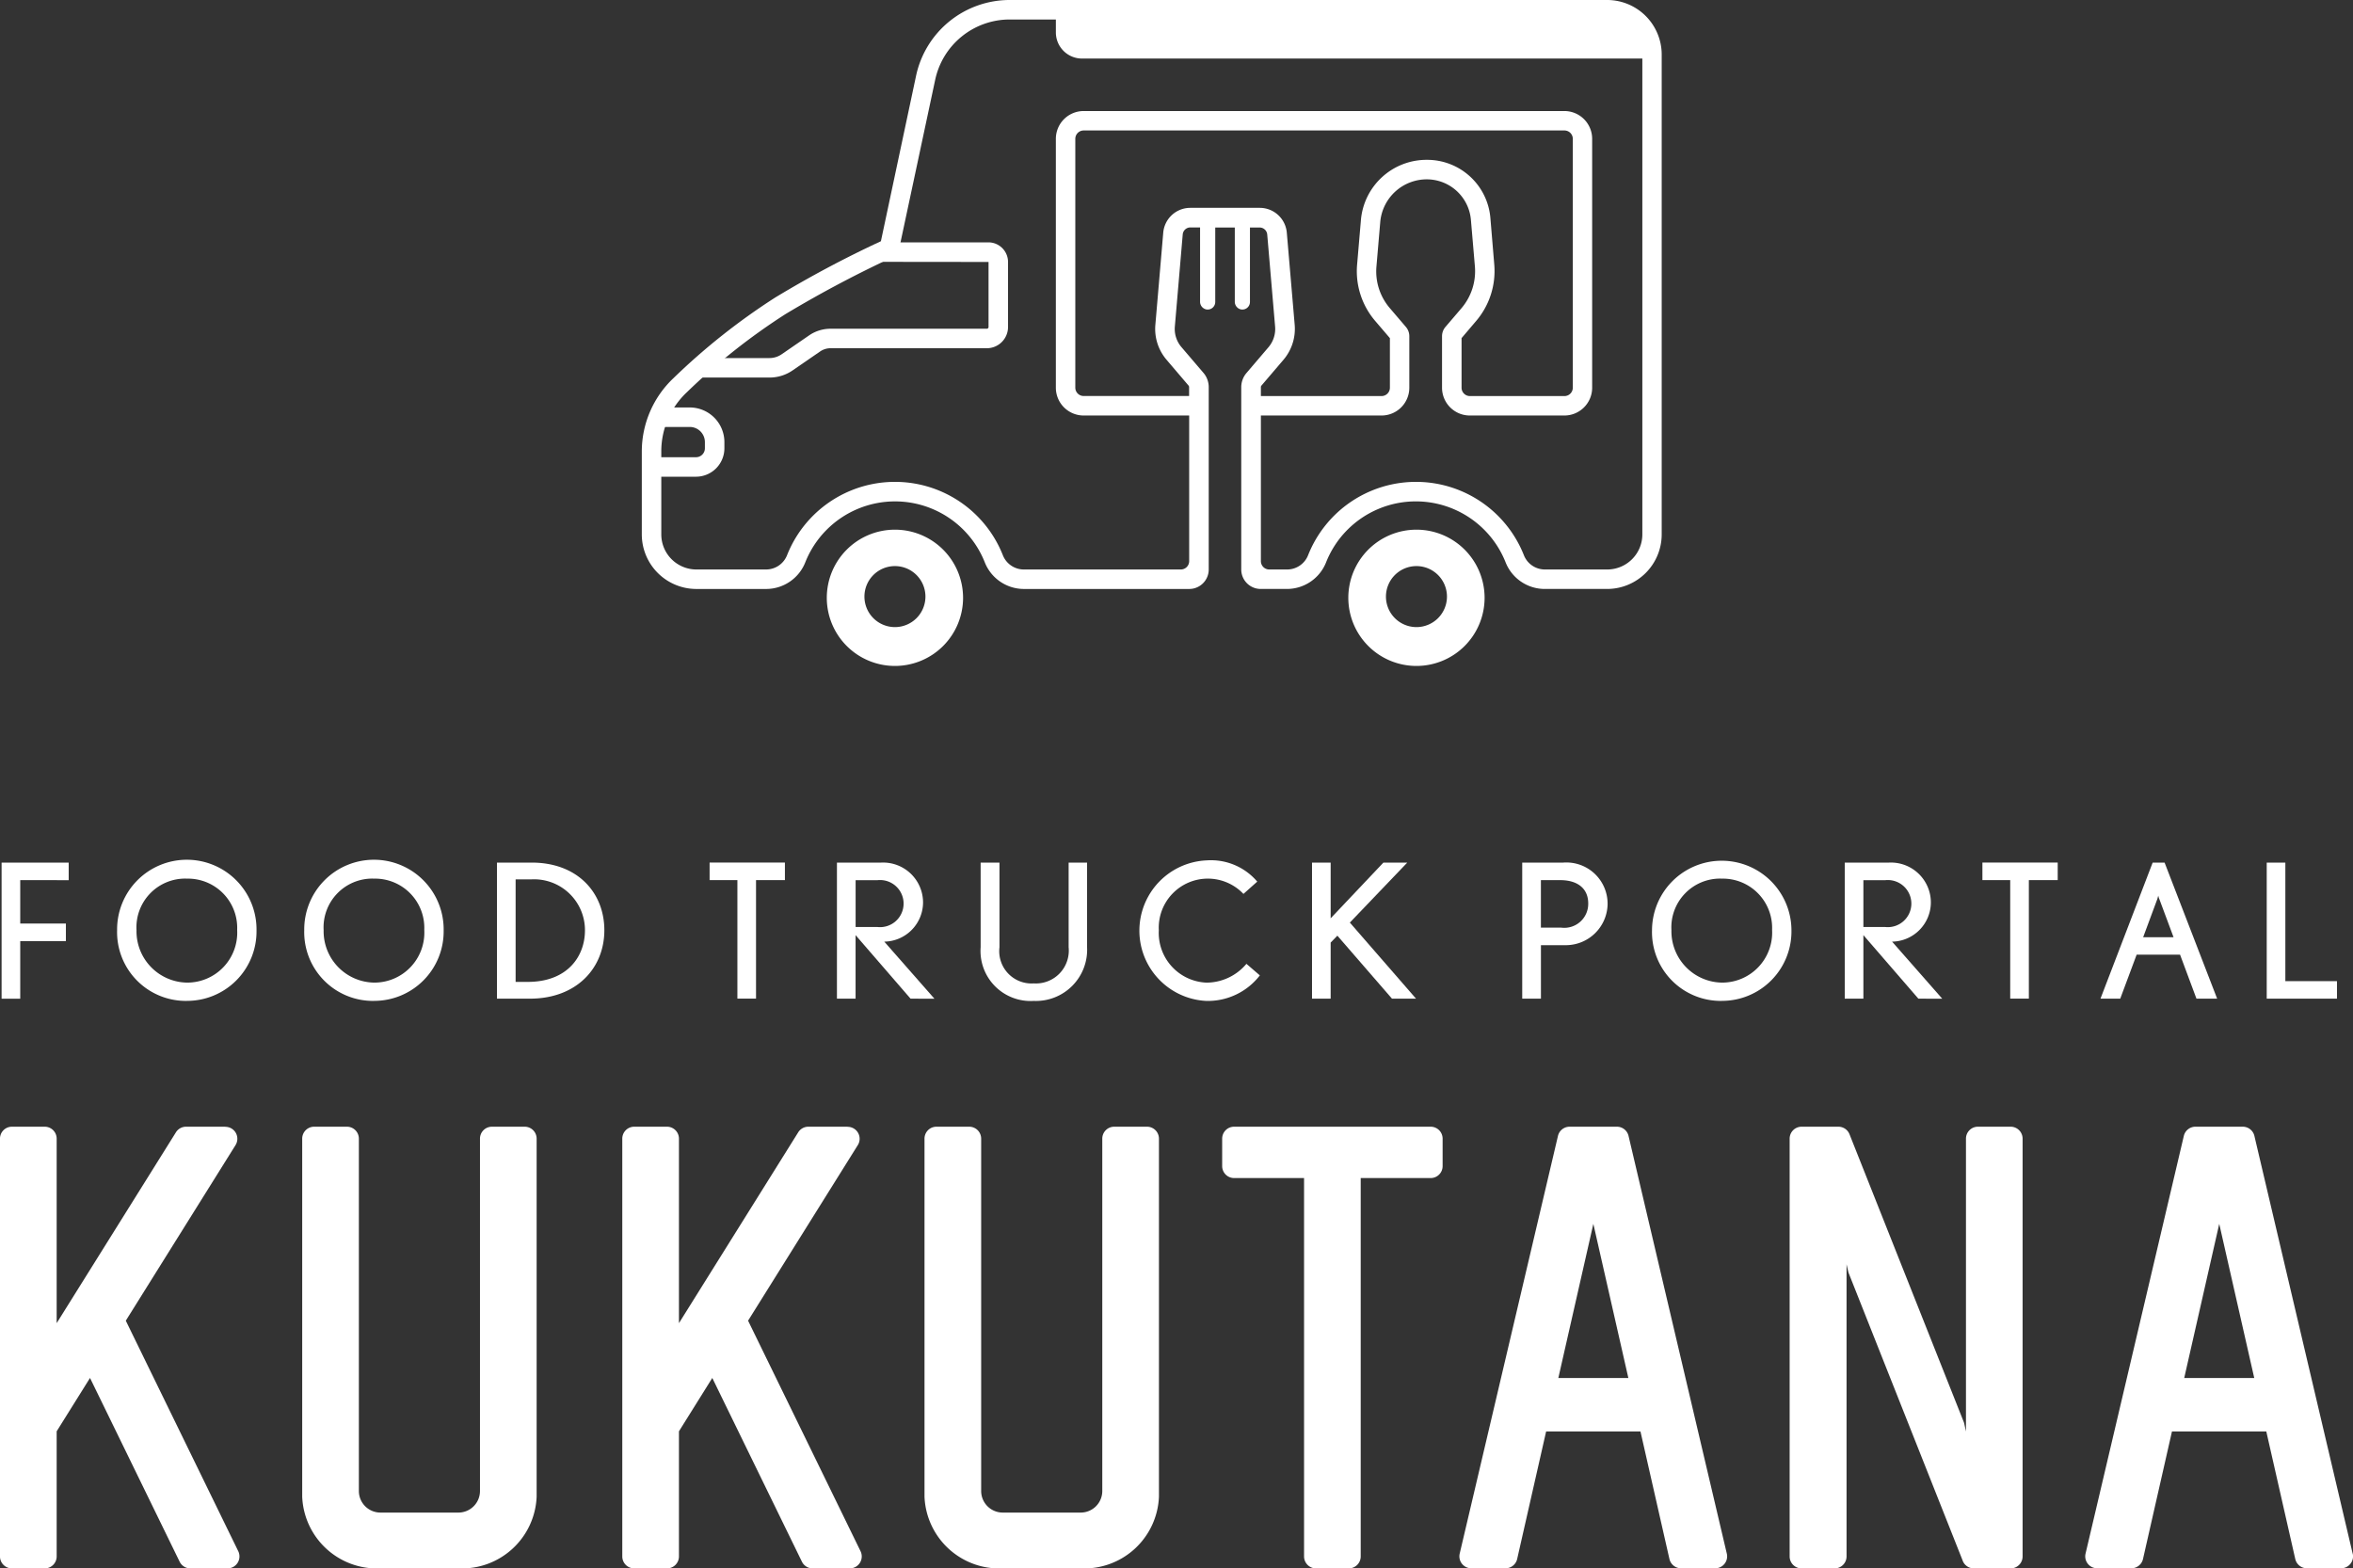
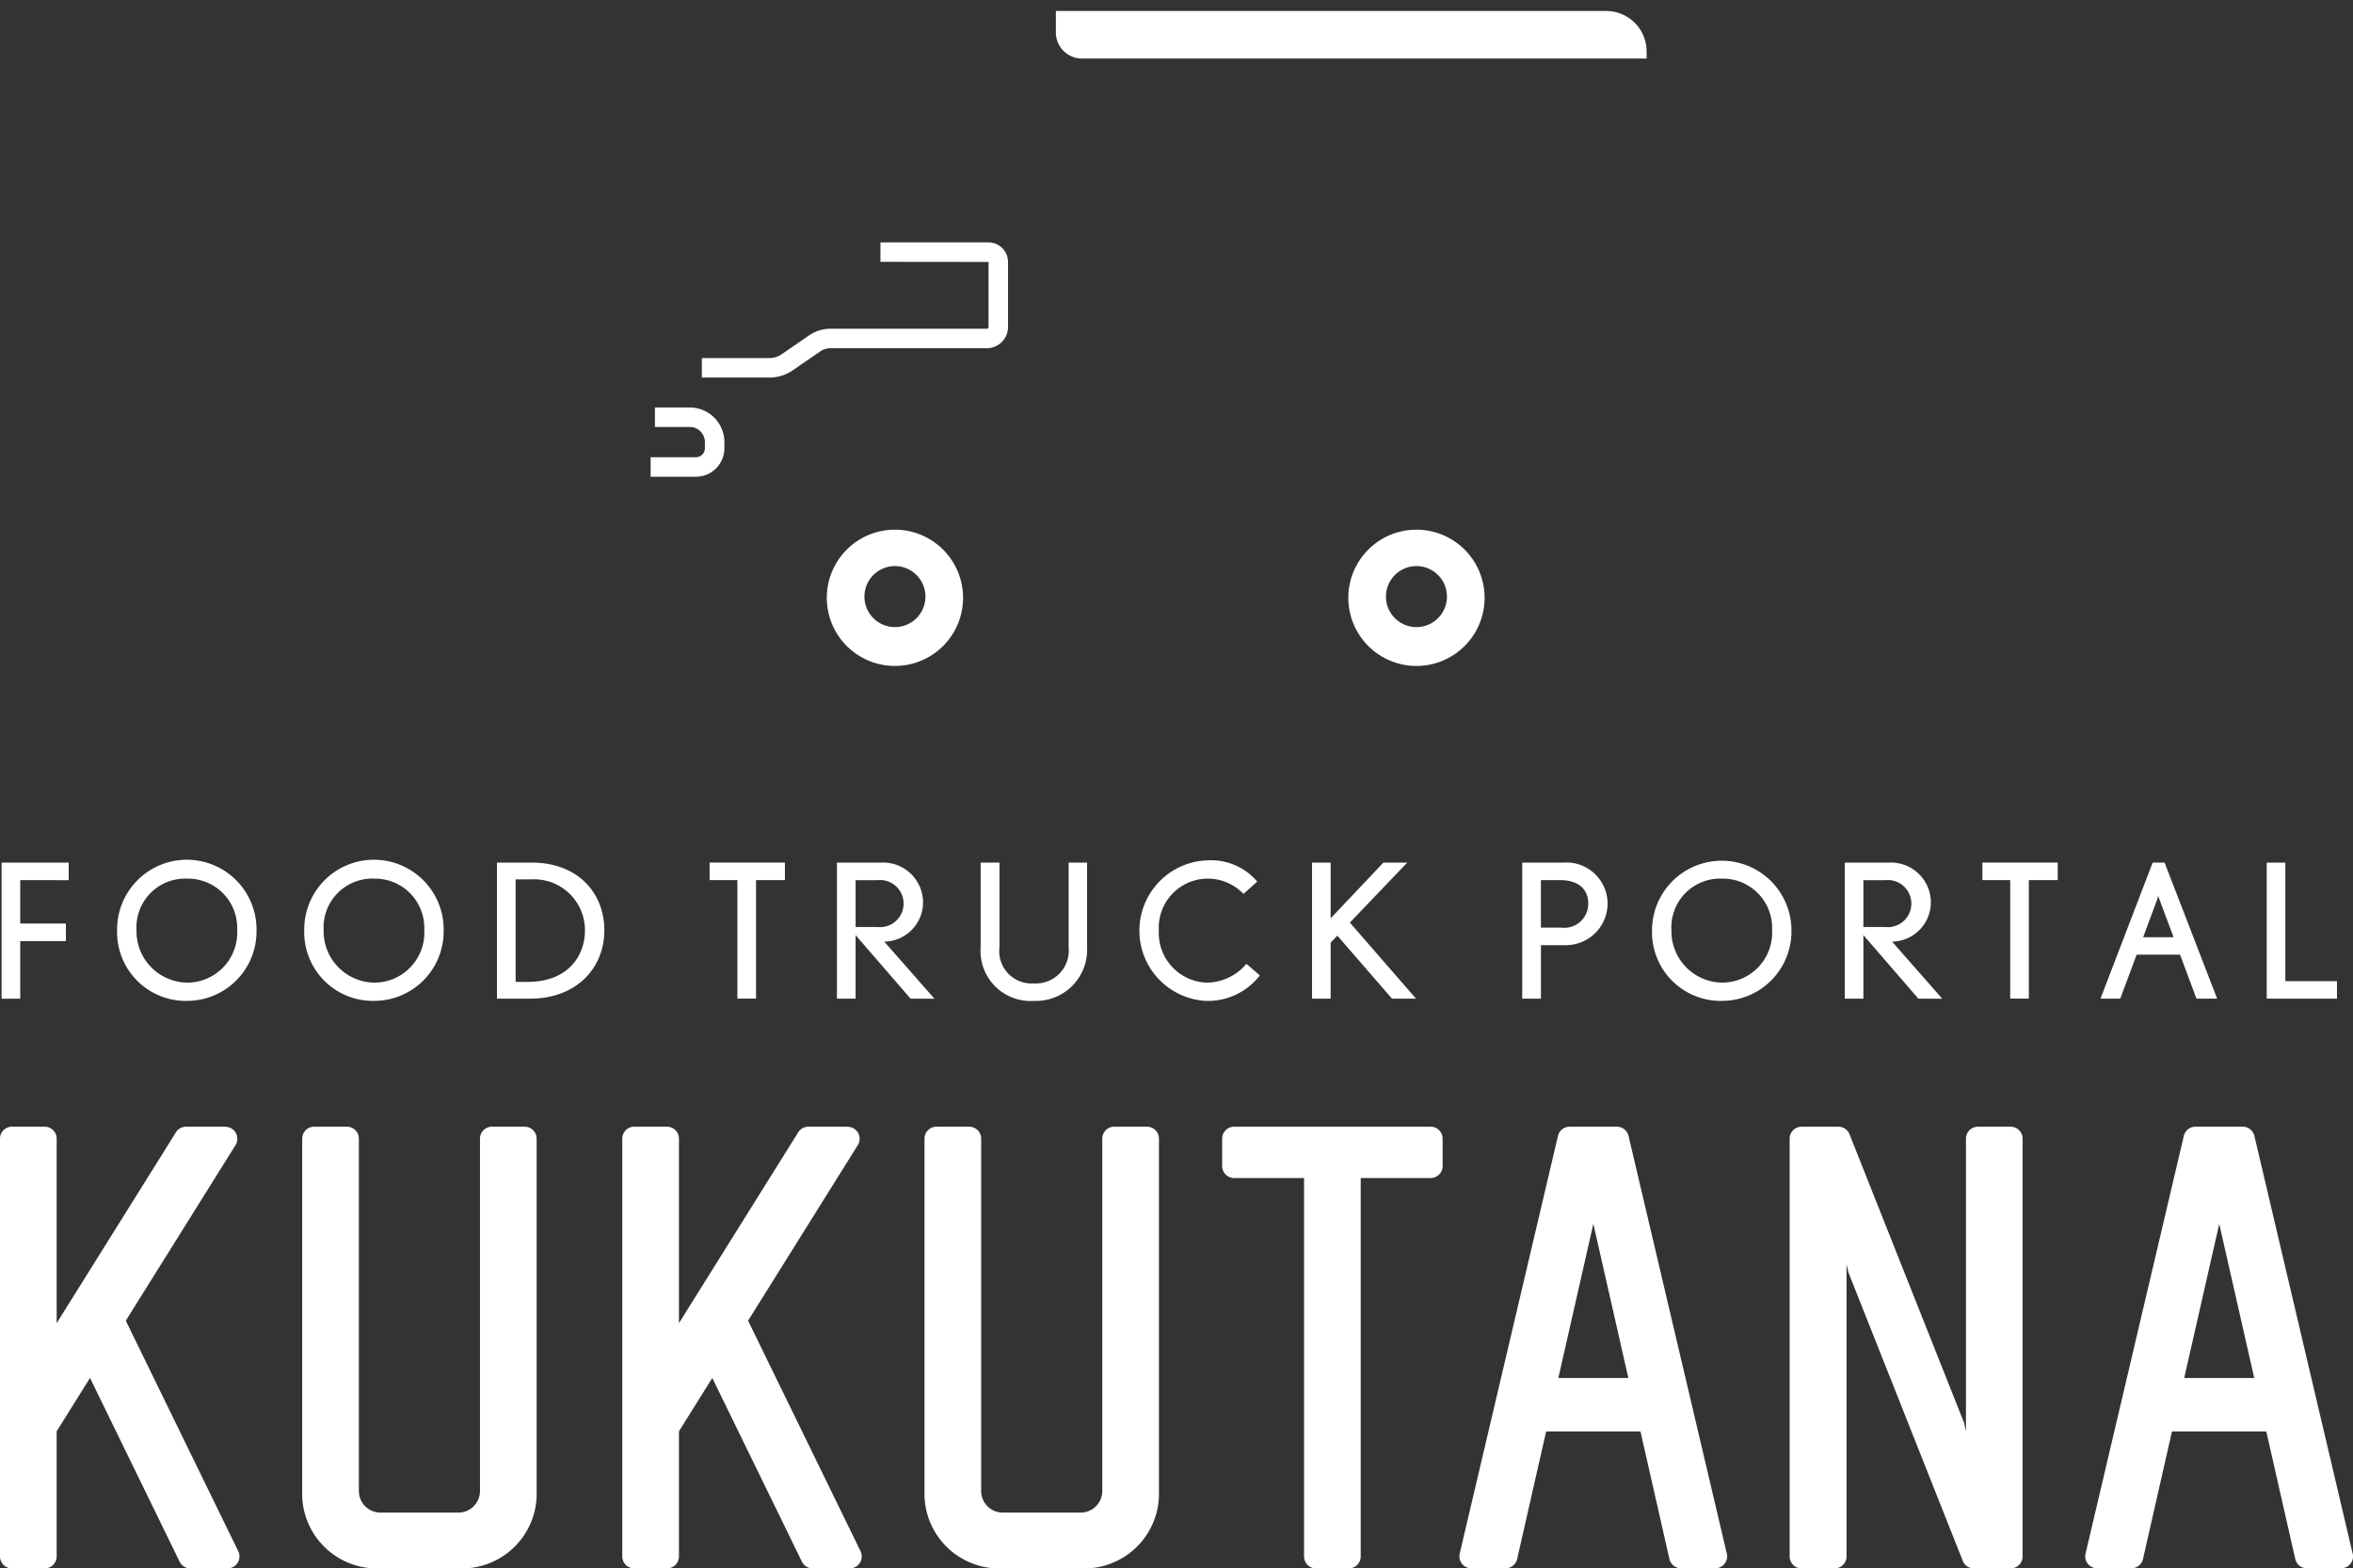
<svg xmlns="http://www.w3.org/2000/svg" width="160.823" height="107.197" viewBox="0 0 160.823 107.197">
  <rect x="0" y="0" width="160.823" height="107.197" fill="#333333" stroke="none" />
  <defs>
    <clipPath id="clip-path">
      <rect id="長方形_1472" data-name="長方形 1472" width="69.716" height="45.518" fill="#fff" />
    </clipPath>
  </defs>
  <g id="グループ_2545" data-name="グループ 2545" transform="translate(0)">
    <g id="グループ_2454" data-name="グループ 2454" transform="translate(0 58.805)">
      <g id="グループ_2457" data-name="グループ 2457" transform="translate(0 18.205)">
        <path id="パス_600" data-name="パス 600" d="M2053.707,241.21l-6.717-28.552a.818.818,0,0,0-.8-.63h-3.224a.818.818,0,0,0-.8.63l-6.717,28.552a.816.816,0,0,0,.8,1h2.328a.817.817,0,0,0,.8-.638l1.979-8.713h6.447l1.979,8.713a.817.817,0,0,0,.8.638h2.329a.817.817,0,0,0,.8-1m-11.518-12.005,2.394-10.536,2.393,10.536Z" transform="translate(-1892.906 -212.028)" fill="#fff" />
        <path id="パス_601" data-name="パス 601" d="M1961.6,241.7l-7.791-19.65a.907.907,0,0,1-.037-.118l-.115-.5V241.4a.818.818,0,0,1-.817.817h-2.255a.817.817,0,0,1-.817-.817V212.845a.817.817,0,0,1,.817-.817h2.515a.817.817,0,0,1,.759.515l7.805,19.657a.782.782,0,0,1,.04.131l.115.535V212.845a.817.817,0,0,1,.817-.817h2.237a.817.817,0,0,1,.817.817V241.4a.817.817,0,0,1-.817.817h-2.515a.817.817,0,0,1-.76-.516" transform="translate(-1827.449 -212.028)" fill="#fff" />
        <path id="パス_602" data-name="パス 602" d="M1872.39,241.21l-6.717-28.552a.817.817,0,0,0-.8-.63h-3.224a.818.818,0,0,0-.8.63l-6.717,28.552a.816.816,0,0,0,.8,1h2.329a.816.816,0,0,0,.8-.638l1.979-8.713h6.448l1.979,8.713a.817.817,0,0,0,.8.638h2.329a.816.816,0,0,0,.795-1m-11.517-12.005,2.393-10.536,2.393,10.536Z" transform="translate(-1754.365 -212.028)" fill="#fff" />
        <path id="パス_603" data-name="パス 603" d="M1799.611,212.028h-13.434a.817.817,0,0,0-.817.817v1.876a.817.817,0,0,0,.817.817h4.78V241.4a.817.817,0,0,0,.817.817h2.238a.817.817,0,0,0,.817-.817V215.538h4.781a.817.817,0,0,0,.817-.817v-1.876a.816.816,0,0,0-.817-.817" transform="translate(-1701.827 -212.028)" fill="#fff" />
        <path id="パス_604" data-name="パス 604" d="M1714.322,212.028h-2.238a.817.817,0,0,0-.817.817v24.083a1.474,1.474,0,0,1-1.473,1.474h-5.331a1.474,1.474,0,0,1-1.474-1.474V212.845a.817.817,0,0,0-.817-.817h-2.239a.817.817,0,0,0-.817.817v24.473a5.113,5.113,0,0,0,5.294,4.9h5.435a5.113,5.113,0,0,0,5.295-4.9V212.845a.817.817,0,0,0-.818-.817" transform="translate(-1635.928 -212.028)" fill="#fff" />
        <path id="パス_605" data-name="パス 605" d="M1626.968,212.028h-2.691a.817.817,0,0,0-.693.384l-8.151,13.044V212.845a.817.817,0,0,0-.817-.817h-2.239a.817.817,0,0,0-.817.817V241.4a.817.817,0,0,0,.817.817h2.239a.817.817,0,0,0,.817-.817v-8.552l2.279-3.647,6.125,12.557a.816.816,0,0,0,.734.459h2.539a.817.817,0,0,0,.734-1.175l-7.686-15.756,7.5-12a.817.817,0,0,0-.693-1.25" transform="translate(-1569.028 -212.028)" fill="#fff" />
        <path id="パス_606" data-name="パス 606" d="M1534.04,212.028H1531.8a.817.817,0,0,0-.817.817v24.083a1.474,1.474,0,0,1-1.474,1.474h-5.33a1.474,1.474,0,0,1-1.474-1.474V212.845a.817.817,0,0,0-.817-.817h-2.239a.817.817,0,0,0-.817.817v24.473a5.113,5.113,0,0,0,5.294,4.9h5.435a5.113,5.113,0,0,0,5.294-4.9V212.845a.817.817,0,0,0-.817-.817" transform="translate(-1498.177 -212.028)" fill="#fff" />
        <path id="パス_607" data-name="パス 607" d="M1446.684,212.028h-2.691a.817.817,0,0,0-.693.384l-8.151,13.044V212.845a.817.817,0,0,0-.817-.817h-2.24a.817.817,0,0,0-.817.817V241.4a.817.817,0,0,0,.817.817h2.24a.817.817,0,0,0,.817-.817v-8.552l2.279-3.647,6.125,12.557a.817.817,0,0,0,.734.459h2.539a.817.817,0,0,0,.734-1.175l-7.686-15.756,7.5-12a.817.817,0,0,0-.693-1.25" transform="translate(-1431.276 -212.028)" fill="#fff" />
      </g>
      <g id="グループ_2456" data-name="グループ 2456" transform="translate(0.105 0)">
        <path id="パス_620" data-name="パス 620" d="M1433,129.99v2.968h3.121v1.2H1433v3.937h-1.274v-9.3h4.586v1.2Z" transform="translate(-1431.722 -128.64)" fill="#fff" />
        <path id="パス_621" data-name="パス 621" d="M1469.979,137.75a4.7,4.7,0,0,1-4.777-4.828,4.765,4.765,0,1,1,9.529.026,4.747,4.747,0,0,1-4.752,4.8m-.051-8.357a3.333,3.333,0,0,0-3.4,3.529,3.509,3.509,0,0,0,3.453,3.58,3.417,3.417,0,0,0,3.427-3.605,3.366,3.366,0,0,0-3.478-3.5" transform="translate(-1457.303 -128.144)" fill="#fff" />
        <path id="パス_622" data-name="パス 622" d="M1524.194,137.75a4.7,4.7,0,0,1-4.777-4.828,4.765,4.765,0,1,1,9.529.026,4.747,4.747,0,0,1-4.752,4.8m-.051-8.357a3.333,3.333,0,0,0-3.4,3.529,3.509,3.509,0,0,0,3.452,3.58,3.417,3.417,0,0,0,3.427-3.605,3.366,3.366,0,0,0-3.478-3.5" transform="translate(-1498.728 -128.144)" fill="#fff" />
        <path id="パス_623" data-name="パス 623" d="M1577.508,138.093h-2.255v-9.3h2.37c3.172,0,4.969,2.089,4.969,4.624,0,2.587-1.9,4.676-5.083,4.676m.089-8.153h-1.07v7.007h.828c2.752,0,3.911-1.784,3.911-3.516a3.478,3.478,0,0,0-3.669-3.491" transform="translate(-1541.391 -128.64)" fill="#fff" />
        <path id="パス_624" data-name="パス 624" d="M1640.039,129.99v8.1h-1.273v-8.1h-1.9v-1.2h5.147v1.2Z" transform="translate(-1588.471 -128.64)" fill="#fff" />
        <path id="パス_625" data-name="パス 625" d="M1678.782,138.092l-3.758-4.344v4.344h-1.274v-9.3h3.006a2.731,2.731,0,0,1,2.88,2.739,2.692,2.692,0,0,1-2.65,2.663l3.427,3.9Zm-2.255-8.1h-1.5v3.2h1.478a1.61,1.61,0,1,0,.025-3.2" transform="translate(-1616.652 -128.638)" fill="#fff" />
        <path id="パス_626" data-name="パス 626" d="M1719.013,138.245a3.421,3.421,0,0,1-3.631-3.669v-5.784h1.287v5.784a2.207,2.207,0,0,0,2.344,2.472,2.247,2.247,0,0,0,2.383-2.472v-5.784h1.261v5.784a3.5,3.5,0,0,1-3.643,3.669" transform="translate(-1648.462 -128.638)" fill="#fff" />
        <path id="パス_627" data-name="パス 627" d="M1765.951,137.749a4.808,4.808,0,0,1,.051-9.606,4.148,4.148,0,0,1,3.439,1.452l-.943.841a3.355,3.355,0,0,0-5.784,2.484,3.4,3.4,0,0,0,3.262,3.58,3.574,3.574,0,0,0,2.726-1.286l.917.79a4.482,4.482,0,0,1-3.669,1.745" transform="translate(-1683.616 -128.142)" fill="#fff" />
        <path id="パス_628" data-name="パス 628" d="M1816.859,138.092l-3.733-4.306-.459.471v3.835h-1.274v-9.3h1.274V132.6l3.605-3.809h1.631l-3.924,4.1,4.523,5.2Z" transform="translate(-1721.824 -128.638)" fill="#fff" />
        <path id="パス_629" data-name="パス 629" d="M1875.337,134.436h-1.758v3.656H1872.3v-9.3h2.79a2.819,2.819,0,0,1,3.045,2.866,2.857,2.857,0,0,1-2.8,2.777m-.433-4.446h-1.325v3.249h1.4a1.636,1.636,0,0,0,1.834-1.656c0-1.019-.726-1.592-1.911-1.592" transform="translate(-1768.364 -128.638)" fill="#fff" />
        <path id="パス_630" data-name="パス 630" d="M1914.667,137.75a4.7,4.7,0,0,1-4.778-4.828,4.765,4.765,0,1,1,9.53.026,4.747,4.747,0,0,1-4.752,4.8m-.051-8.357a3.333,3.333,0,0,0-3.4,3.529,3.509,3.509,0,0,0,3.453,3.58,3.418,3.418,0,0,0,3.427-3.605,3.366,3.366,0,0,0-3.479-3.5" transform="translate(-1797.082 -128.144)" fill="#fff" />
        <path id="パス_631" data-name="パス 631" d="M1970.758,138.092,1967,133.748v4.344h-1.274v-9.3h3.007a2.731,2.731,0,0,1,2.879,2.739,2.692,2.692,0,0,1-2.65,2.663l3.427,3.9Zm-2.255-8.1H1967v3.2h1.477a1.61,1.61,0,1,0,.026-3.2" transform="translate(-1839.746 -128.638)" fill="#fff" />
        <path id="パス_632" data-name="パス 632" d="M2008.8,129.99v8.1h-1.274v-8.1h-1.9v-1.2h5.146v1.2Z" transform="translate(-1870.237 -128.64)" fill="#fff" />
        <path id="パス_633" data-name="パス 633" d="M2046.374,138.092l-1.121-3.007h-2.968l-1.121,3.007h-1.351l3.567-9.3h.816l3.592,9.3Zm-2.535-6.8a1.18,1.18,0,0,1-.076-.242l-.063.229-.969,2.612h2.077Z" transform="translate(-1896.355 -128.638)" fill="#fff" />
        <path id="パス_634" data-name="パス 634" d="M2087.98,138.092v-9.3h1.273v8.1h3.529v1.2Z" transform="translate(-1933.159 -128.638)" fill="#fff" />
      </g>
    </g>
    <g id="グループ_2490" data-name="グループ 2490" transform="translate(43.867 0)">
      <g id="グループ_2489" data-name="グループ 2489" transform="translate(0 0)" clip-path="url(#clip-path)">
        <path id="パス_1045" data-name="パス 1045" d="M258.4,190.234a4.657,4.657,0,1,0,4.657,4.657,4.657,4.657,0,0,0-4.657-4.657m0,6.659a2.085,2.085,0,1,1,2.085-2.085,2.085,2.085,0,0,1-2.085,2.085" transform="translate(-205.455 -154.031)" fill="#fff" />
        <path id="パス_1046" data-name="パス 1046" d="M71.1,190.234a4.657,4.657,0,1,0,4.657,4.657,4.658,4.658,0,0,0-4.657-4.657m0,6.659a2.085,2.085,0,1,1,2.085-2.085,2.085,2.085,0,0,1-2.085,2.085" transform="translate(-53.8 -154.031)" fill="#fff" />
        <path id="パス_1047" data-name="パス 1047" d="M189.088,7.189H150.5A1.786,1.786,0,0,1,148.711,5.4V3.936h37.607a2.77,2.77,0,0,1,2.769,2.77Z" transform="translate(-120.411 -3.187)" fill="#fff" />
        <path id="パス_1048" data-name="パス 1048" d="M26.185,96.282H21.562V94.95h4.623a1.457,1.457,0,0,0,.829-.257l1.876-1.29a2.587,2.587,0,0,1,1.472-.457H41.04a.118.118,0,0,0,.117-.117V88.382l-7.387-.008V87.042h7.379a1.342,1.342,0,0,1,1.34,1.34v4.446a1.451,1.451,0,0,1-1.449,1.45H30.361a1.261,1.261,0,0,0-.717.223l-1.876,1.29a2.784,2.784,0,0,1-1.583.492" transform="translate(-17.459 -70.477)" fill="#fff" />
        <path id="パス_1049" data-name="パス 1049" d="M6.276,151.073h-3.1v-1.332h3.1a.61.61,0,0,0,.609-.609v-.425a1.036,1.036,0,0,0-1.035-1.035H3.47v-1.332H5.851a2.369,2.369,0,0,1,2.367,2.367v.425a1.944,1.944,0,0,1-1.941,1.941" transform="translate(-2.574 -118.49)" fill="#fff" />
-         <path id="パス_1050" data-name="パス 1050" d="M65.985,0H25.146a6.54,6.54,0,0,0-6.4,5.179L16.342,16.488a0,0,0,0,1,0,0,74.649,74.649,0,0,0-7.23,3.852,44.409,44.409,0,0,0-6.941,5.5A6.9,6.9,0,0,0,0,30.85v5.674a3.732,3.732,0,0,0,3.732,3.732H8.5a2.88,2.88,0,0,0,2.675-1.824,6.6,6.6,0,0,1,12.266,0,2.88,2.88,0,0,0,2.675,1.824h11.3a1.332,1.332,0,0,0,1.332-1.332V26.461a1.5,1.5,0,0,0-.36-.976l-1.505-1.761a1.911,1.911,0,0,1-.451-1.4l.539-6.3a.523.523,0,0,1,.521-.479h.66a.005.005,0,0,1,.005,0V20.61a.538.538,0,0,0,.426.54.519.519,0,0,0,.611-.51V15.55a0,0,0,0,1,0,0H40.53a.005.005,0,0,1,0,0V20.61a.538.538,0,0,0,.425.54.519.519,0,0,0,.611-.51V15.55a0,0,0,0,1,0,0h.66a.523.523,0,0,1,.521.479l.538,6.29a1.926,1.926,0,0,1-.455,1.416l-1.5,1.758a1.493,1.493,0,0,0-.359.971V38.924h0a1.331,1.331,0,0,0,1.331,1.331h1.794a2.88,2.88,0,0,0,2.675-1.824,6.6,6.6,0,0,1,12.266,0,2.88,2.88,0,0,0,2.675,1.824h4.264a3.732,3.732,0,0,0,3.732-3.732V3.732A3.732,3.732,0,0,0,65.985,0M42.313,26.46a.167.167,0,0,1,.04-.108l1.5-1.756a3.26,3.26,0,0,0,.77-2.4l-.538-6.29a1.856,1.856,0,0,0-1.849-1.7H37.488a1.855,1.855,0,0,0-1.849,1.7l-.539,6.3a3.243,3.243,0,0,0,.766,2.384l1.5,1.76a.171.171,0,0,1,.041.111v.606H30.2a.572.572,0,0,1-.571-.571V9.489a.571.571,0,0,1,.571-.571H63.061a.571.571,0,0,1,.571.571V26.5a.572.572,0,0,1-.571.571H56.6a.571.571,0,0,1-.571-.571V23.11l1-1.176a5.264,5.264,0,0,0,1.236-3.845L58,14.912a4.333,4.333,0,0,0-4.343-3.987,4.5,4.5,0,0,0-4.509,4.14l-.26,3.041a5.225,5.225,0,0,0,1.227,3.817l1.016,1.188V26.5a.572.572,0,0,1-.571.571H42.313ZM68.385,36.524a2.4,2.4,0,0,1-2.4,2.4H61.722a1.542,1.542,0,0,1-1.433-.976,7.931,7.931,0,0,0-14.749,0,1.542,1.542,0,0,1-1.434.976H42.884a.571.571,0,0,1-.571-.571V28.4h8.245a1.9,1.9,0,0,0,1.9-1.9V22.98a.978.978,0,0,0-.235-.636l-1.1-1.287a3.86,3.86,0,0,1-.912-2.837l.26-3.041a3.193,3.193,0,0,1,3.181-2.921,3.027,3.027,0,0,1,3.016,2.769l.272,3.177a3.9,3.9,0,0,1-.921,2.866l-1.091,1.276a.977.977,0,0,0-.234.634V26.5a1.9,1.9,0,0,0,1.9,1.9h6.461a1.9,1.9,0,0,0,1.9-1.9V9.489a1.9,1.9,0,0,0-1.9-1.9H30.2a1.9,1.9,0,0,0-1.9,1.9V26.5a1.9,1.9,0,0,0,1.9,1.9h7.212v9.953a.571.571,0,0,1-.571.571H26.111a1.542,1.542,0,0,1-1.434-.976,7.931,7.931,0,0,0-14.749,0,1.542,1.542,0,0,1-1.433.976H3.732a2.4,2.4,0,0,1-2.4-2.4V30.852a5.544,5.544,0,0,1,1.749-4.043,42.9,42.9,0,0,1,6.739-5.34A78.379,78.379,0,0,1,17.5,17.418s0,0,0,0L20.052,5.456a5.208,5.208,0,0,1,5.094-4.124H65.985a2.4,2.4,0,0,1,2.4,2.4Z" transform="translate(-0.001 0)" fill="#fff" />
      </g>
    </g>
  </g>
</svg>